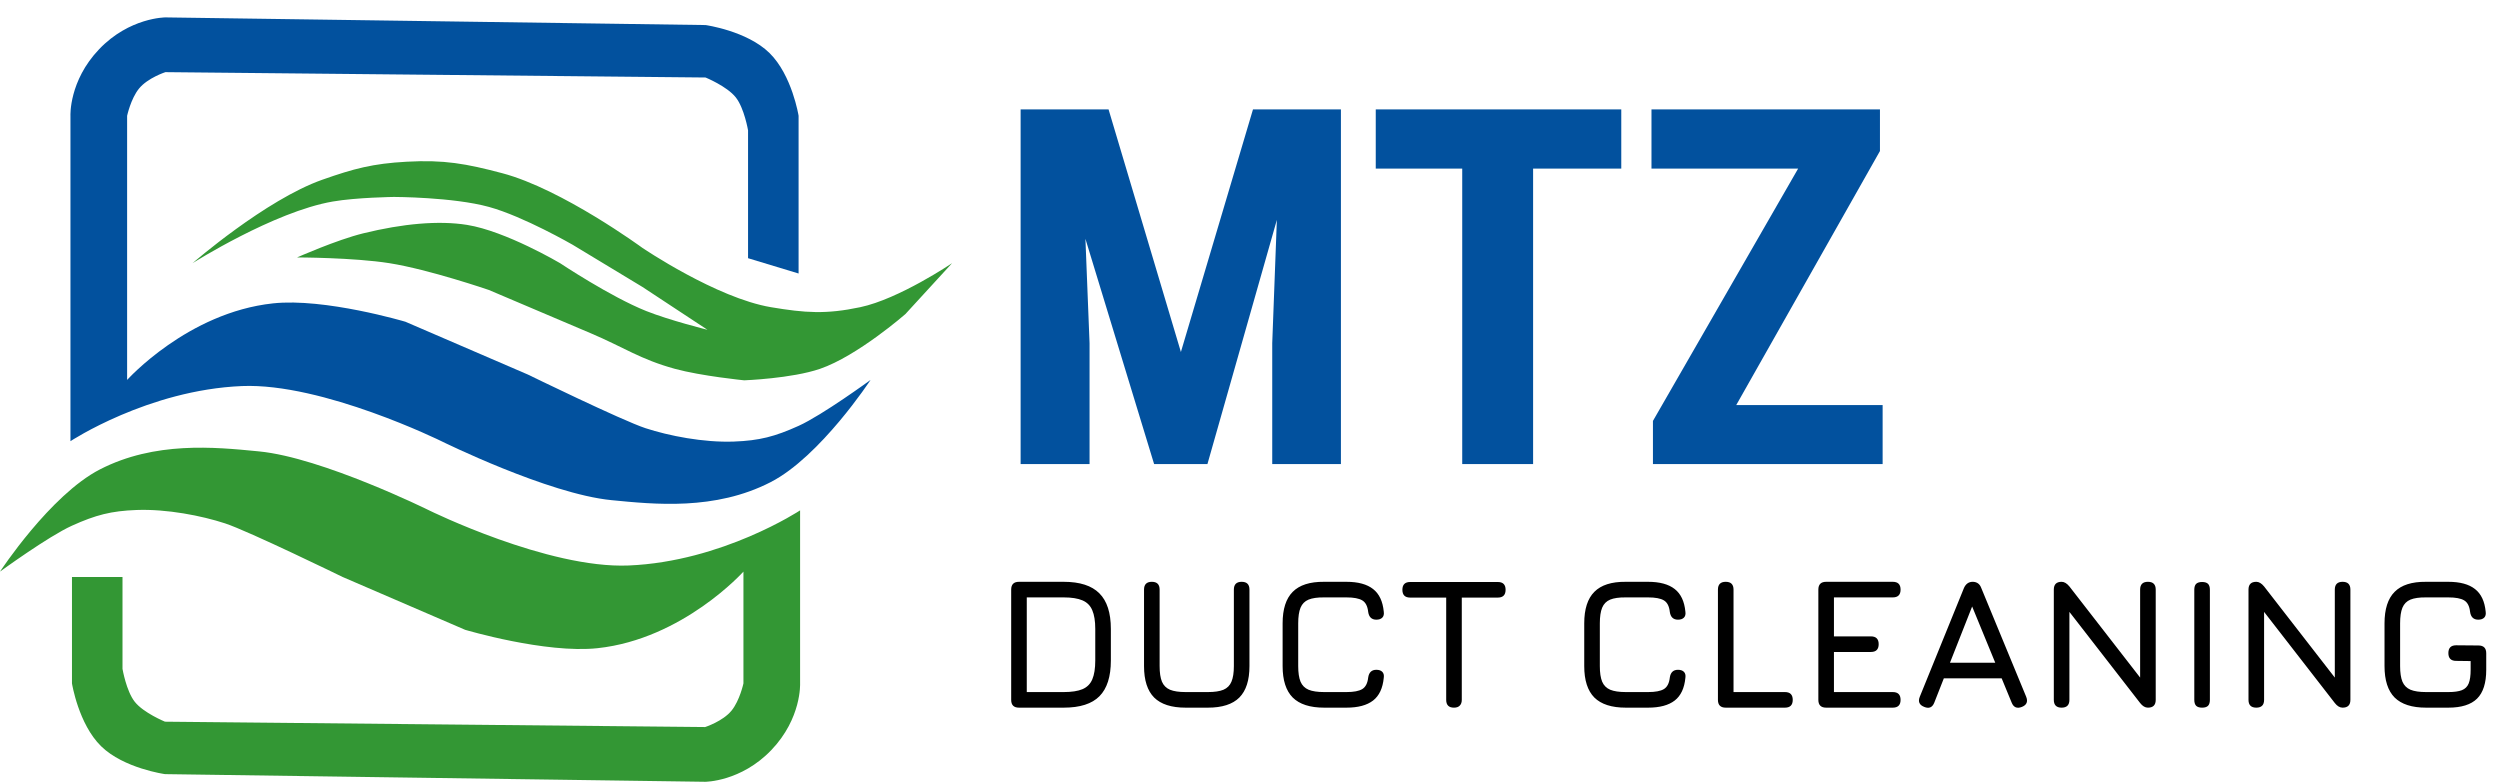
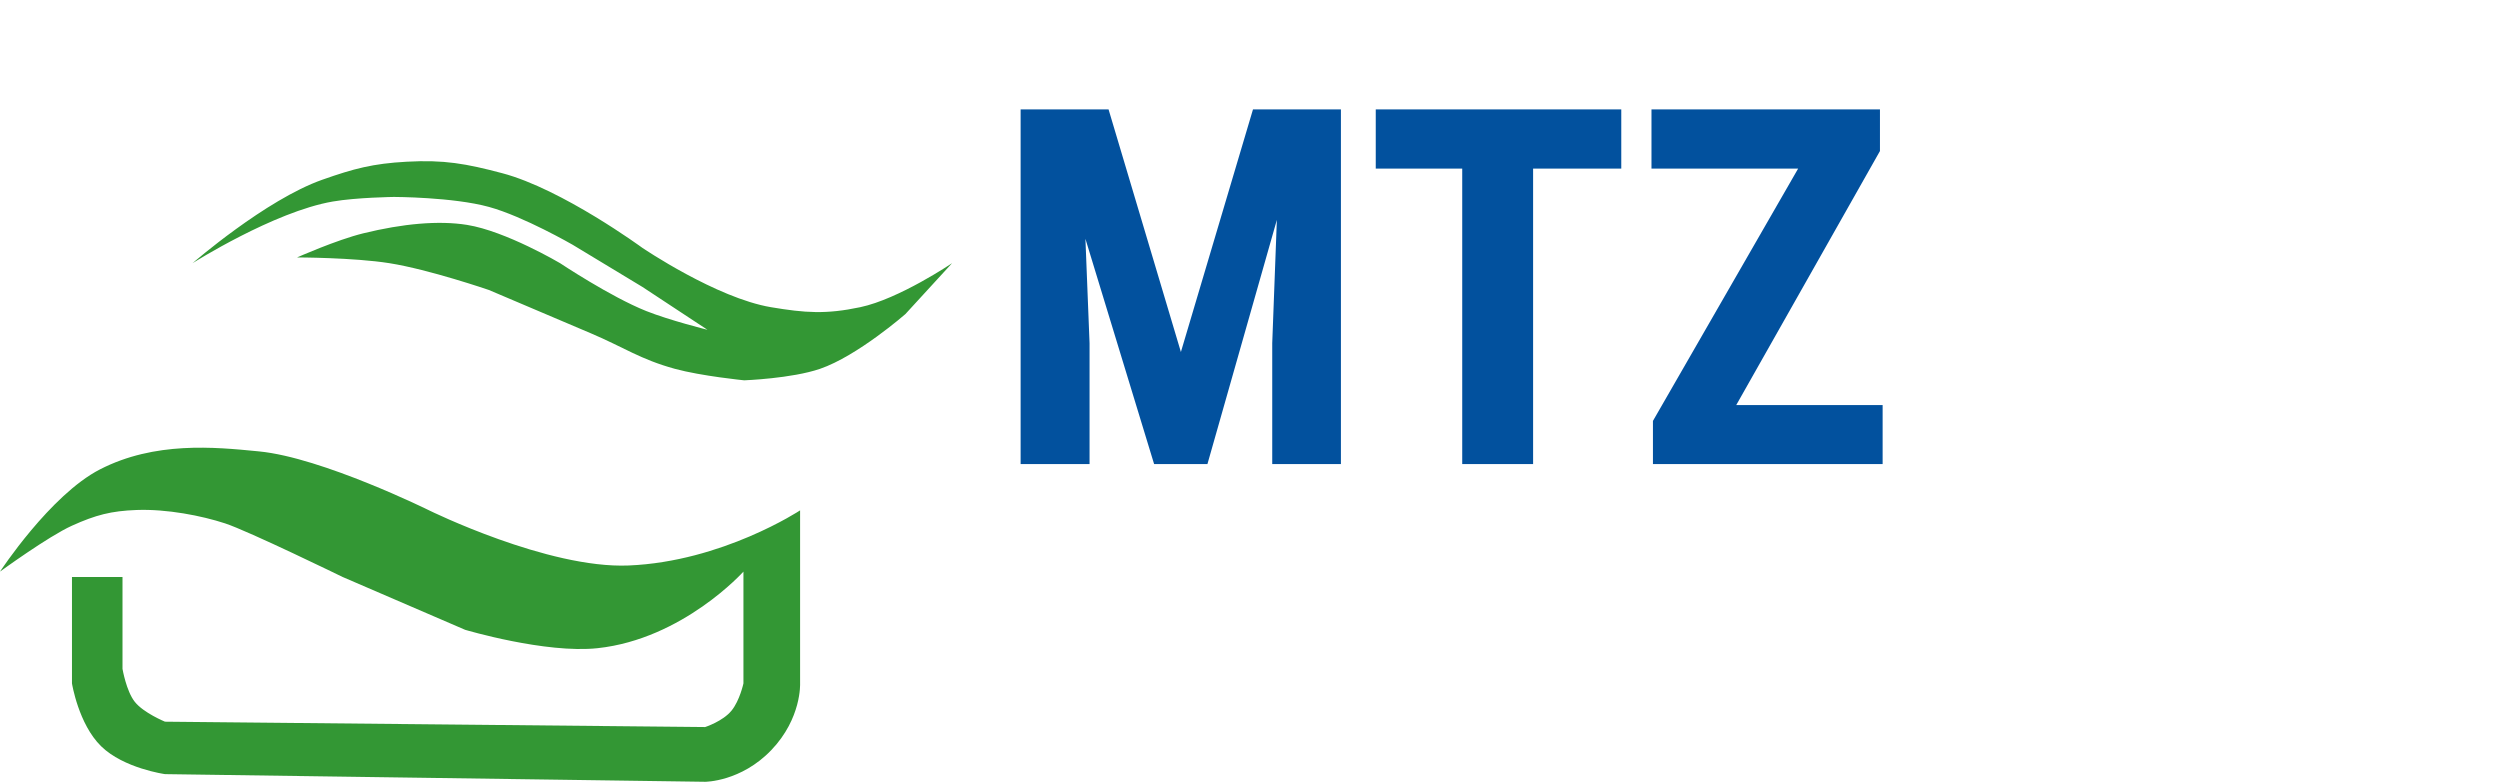
<svg xmlns="http://www.w3.org/2000/svg" width="431" height="135" viewBox="0 0 431 135" fill="none">
  <path d="M180.322 18.859H191.114L203.586 60.684L216.016 18.859H225.548L208.163 80H198.967L180.322 18.859ZM175.955 18.859H186.243L187.839 59.172V80H175.955V18.859ZM220.845 18.859H231.175V80H219.333V59.172L220.845 18.859ZM264.307 18.859V80H252.087V18.859H264.307ZM279.508 18.859V29.064H237.18V18.859H279.508ZM324.565 69.838V80H288.2V69.838H324.565ZM324.104 26.04L293.575 80H284.967V72.567L315.873 18.859H324.104V26.04ZM319.946 18.859V29.064H284.715V18.859H319.946Z" fill="#02519E" />
-   <path d="M175.672 122C174.776 122 174.328 121.552 174.328 120.656V101.648C174.328 100.752 174.776 100.304 175.672 100.304H183.384C186.168 100.304 188.216 100.965 189.528 102.288C190.851 103.6 191.512 105.648 191.512 108.432V113.872C191.512 116.656 190.856 118.709 189.544 120.032C188.243 121.344 186.189 122 183.384 122H175.672ZM177.016 119.312H183.384C184.749 119.312 185.827 119.147 186.616 118.816C187.416 118.475 187.981 117.909 188.312 117.12C188.653 116.32 188.824 115.237 188.824 113.872V108.432C188.824 107.077 188.653 106.005 188.312 105.216C187.981 104.416 187.416 103.845 186.616 103.504C185.827 103.163 184.749 102.992 183.384 102.992H177.016V119.312ZM204.399 122C201.956 122 200.148 121.419 198.975 120.256C197.812 119.083 197.231 117.275 197.231 114.832V101.648C197.231 101.2 197.343 100.864 197.567 100.64C197.791 100.416 198.127 100.304 198.575 100.304C199.023 100.304 199.359 100.416 199.583 100.64C199.807 100.864 199.919 101.2 199.919 101.648V114.832C199.919 115.973 200.052 116.869 200.319 117.52C200.596 118.171 201.06 118.635 201.711 118.912C202.361 119.179 203.257 119.312 204.399 119.312H208.239C209.38 119.312 210.276 119.179 210.927 118.912C211.577 118.635 212.036 118.171 212.303 117.52C212.58 116.869 212.719 115.973 212.719 114.832V101.648C212.719 101.2 212.831 100.864 213.055 100.64C213.279 100.416 213.615 100.304 214.062 100.304C214.511 100.304 214.847 100.416 215.071 100.64C215.295 100.864 215.407 101.2 215.407 101.648V114.832C215.407 117.275 214.825 119.083 213.663 120.256C212.5 121.419 210.692 122 208.239 122H204.399ZM228.291 122C225.848 122 224.04 121.419 222.867 120.256C221.704 119.083 221.123 117.275 221.123 114.832V107.472C221.123 105.008 221.704 103.195 222.867 102.032C224.029 100.859 225.827 100.283 228.259 100.304H232.131C234.136 100.304 235.667 100.72 236.723 101.552C237.779 102.373 238.392 103.675 238.562 105.456C238.627 105.904 238.541 106.245 238.307 106.48C238.072 106.715 237.731 106.832 237.283 106.832C236.472 106.832 236.003 106.384 235.875 105.488C235.768 104.507 235.427 103.845 234.851 103.504C234.285 103.163 233.379 102.992 232.131 102.992H228.259C227.128 102.981 226.237 103.109 225.587 103.376C224.947 103.643 224.488 104.107 224.211 104.768C223.944 105.419 223.811 106.32 223.811 107.472V114.832C223.811 115.973 223.944 116.869 224.211 117.52C224.488 118.171 224.952 118.635 225.603 118.912C226.253 119.179 227.149 119.312 228.291 119.312H232.131C233.379 119.312 234.285 119.141 234.851 118.8C235.427 118.448 235.768 117.787 235.875 116.816C236.003 115.92 236.472 115.472 237.283 115.472C237.731 115.472 238.072 115.589 238.307 115.824C238.541 116.059 238.627 116.4 238.562 116.848C238.392 118.64 237.779 119.947 236.723 120.768C235.667 121.589 234.136 122 232.131 122H228.291ZM250.668 122C250.22 122 249.884 121.888 249.66 121.664C249.436 121.44 249.324 121.104 249.324 120.656V103.024H243.116C242.668 103.024 242.332 102.912 242.108 102.688C241.884 102.464 241.772 102.128 241.772 101.68C241.772 101.232 241.884 100.896 242.108 100.672C242.332 100.448 242.668 100.336 243.116 100.336H258.22C258.668 100.336 259.004 100.448 259.228 100.672C259.452 100.896 259.564 101.232 259.564 101.68C259.564 102.128 259.452 102.464 259.228 102.688C259.004 102.912 258.668 103.024 258.22 103.024H252.012V120.656C252.012 121.083 251.894 121.413 251.66 121.648C251.436 121.883 251.105 122 250.668 122ZM280.291 122C277.848 122 276.04 121.419 274.867 120.256C273.704 119.083 273.123 117.275 273.123 114.832V107.472C273.123 105.008 273.704 103.195 274.867 102.032C276.029 100.859 277.827 100.283 280.259 100.304H284.131C286.136 100.304 287.667 100.72 288.723 101.552C289.779 102.373 290.392 103.675 290.562 105.456C290.627 105.904 290.541 106.245 290.307 106.48C290.072 106.715 289.731 106.832 289.283 106.832C288.472 106.832 288.003 106.384 287.875 105.488C287.768 104.507 287.427 103.845 286.851 103.504C286.285 103.163 285.379 102.992 284.131 102.992H280.259C279.128 102.981 278.237 103.109 277.587 103.376C276.947 103.643 276.488 104.107 276.211 104.768C275.944 105.419 275.811 106.32 275.811 107.472V114.832C275.811 115.973 275.944 116.869 276.211 117.52C276.488 118.171 276.952 118.635 277.603 118.912C278.253 119.179 279.149 119.312 280.291 119.312H284.131C285.379 119.312 286.285 119.141 286.851 118.8C287.427 118.448 287.768 117.787 287.875 116.816C288.003 115.92 288.472 115.472 289.283 115.472C289.731 115.472 290.072 115.589 290.307 115.824C290.541 116.059 290.627 116.4 290.562 116.848C290.392 118.64 289.779 119.947 288.723 120.768C287.667 121.589 286.136 122 284.131 122H280.291ZM297.516 122C296.62 122 296.172 121.552 296.172 120.656V101.648C296.172 100.752 296.62 100.304 297.516 100.304C298.412 100.304 298.86 100.752 298.86 101.648V119.312H307.724C308.62 119.312 309.068 119.76 309.068 120.656C309.068 121.552 308.62 122 307.724 122H297.516ZM314.828 122C313.932 122 313.484 121.552 313.484 120.656V101.648C313.484 100.752 313.932 100.304 314.828 100.304H326.316C327.212 100.304 327.66 100.752 327.66 101.648C327.66 102.544 327.212 102.992 326.316 102.992H316.172V109.712H322.54C323.436 109.712 323.884 110.16 323.884 111.056C323.884 111.952 323.436 112.4 322.54 112.4H316.172V119.312H326.316C327.212 119.312 327.66 119.76 327.66 120.656C327.66 121.552 327.212 122 326.316 122H314.828ZM331.742 121.872C330.888 121.541 330.632 120.955 330.974 120.112L338.59 101.36C338.91 100.656 339.411 100.304 340.094 100.304H340.158C340.851 100.336 341.32 100.688 341.566 101.36L349.31 120.112C349.651 120.955 349.406 121.541 348.574 121.872C347.731 122.203 347.144 121.957 346.814 121.136L345.086 116.944H335.118L333.47 121.136C333.139 121.968 332.563 122.213 331.742 121.872ZM336.174 114.256H343.982L339.998 104.56L336.174 114.256ZM355.422 122C354.526 122 354.078 121.552 354.078 120.656V101.648C354.078 100.752 354.526 100.304 355.422 100.304C355.881 100.304 356.329 100.571 356.766 101.104L369.63 117.68H368.958V101.648C368.958 100.752 369.406 100.304 370.302 100.304C371.198 100.304 371.646 100.752 371.646 101.648V120.656C371.646 121.552 371.198 122 370.302 122C369.822 122 369.374 121.733 368.958 121.2L356.094 104.624H356.766V120.656C356.766 121.552 356.318 122 355.422 122ZM379.641 122C379.182 122 378.841 121.893 378.617 121.68C378.403 121.456 378.297 121.115 378.297 120.656V101.68C378.297 101.211 378.403 100.869 378.617 100.656C378.841 100.443 379.182 100.336 379.641 100.336C380.11 100.336 380.451 100.443 380.665 100.656C380.878 100.869 380.985 101.211 380.985 101.68V120.656C380.985 121.115 380.878 121.456 380.665 121.68C380.451 121.893 380.11 122 379.641 122ZM388.985 122C388.089 122 387.641 121.552 387.641 120.656V101.648C387.641 100.752 388.089 100.304 388.985 100.304C389.443 100.304 389.891 100.571 390.329 101.104L403.193 117.68H402.521V101.648C402.521 100.752 402.969 100.304 403.865 100.304C404.761 100.304 405.209 100.752 405.209 101.648V120.656C405.209 121.552 404.761 122 403.865 122C403.385 122 402.937 121.733 402.521 121.2L389.657 104.624H390.329V120.656C390.329 121.552 389.881 122 388.985 122ZM418.259 122C415.817 122 414.009 121.419 412.835 120.256C411.673 119.083 411.091 117.275 411.091 114.832V107.472C411.091 105.008 411.673 103.195 412.835 102.032C413.998 100.859 415.795 100.283 418.227 100.304H422.099C424.105 100.304 425.635 100.72 426.691 101.552C427.747 102.373 428.361 103.675 428.531 105.456C428.595 105.904 428.51 106.245 428.275 106.48C428.041 106.715 427.699 106.832 427.251 106.832C426.441 106.832 425.971 106.384 425.843 105.488C425.737 104.507 425.395 103.845 424.819 103.504C424.254 103.163 423.347 102.992 422.099 102.992H418.227C417.097 102.981 416.206 103.109 415.555 103.376C414.915 103.643 414.457 104.107 414.179 104.768C413.913 105.419 413.779 106.32 413.779 107.472V114.832C413.779 115.973 413.913 116.869 414.179 117.52C414.457 118.171 414.921 118.635 415.571 118.912C416.222 119.179 417.118 119.312 418.259 119.312H422.099C423.091 119.312 423.865 119.205 424.419 118.992C424.985 118.768 425.379 118.379 425.603 117.824C425.827 117.269 425.939 116.485 425.939 115.472V113.968L423.443 113.936C422.547 113.936 422.099 113.488 422.099 112.592C422.099 111.696 422.547 111.248 423.443 111.248L427.283 111.28C428.179 111.28 428.627 111.728 428.627 112.624V115.472C428.627 117.744 428.099 119.403 427.043 120.448C425.987 121.483 424.339 122 422.099 122H418.259Z" fill="black" />
-   <path d="M137.676 73.42C141.768 71.572 150.083 65.5 150.083 65.5C150.083 65.5 141.416 78.721 132.858 83.122C123.262 88.056 112.794 86.947 105.403 86.224C94.513 85.158 76.099 76.06 76.099 76.06C76.099 76.06 55.634 65.981 41.714 66.556C25.545 67.225 12.147 76.06 12.147 76.06V19.962C12.147 19.962 11.861 13.956 17.097 8.478C22.333 3 28.515 3 28.515 3L121.638 4.32C121.638 4.32 128.76 5.31 132.66 9.138C136.56 12.966 137.676 19.962 137.676 19.962V47.153L128.964 44.513V22.47C128.964 22.47 128.316 18.651 126.852 16.794C125.343 14.879 121.638 13.362 121.638 13.362L28.515 12.438C28.515 12.438 25.46 13.427 23.961 15.276C22.551 17.014 21.915 19.962 21.915 19.962V65.5C21.915 65.5 32.343 53.885 47.06 52.301C56.012 51.337 69.895 55.469 69.895 55.469L91.015 64.576C91.015 64.576 107.25 72.496 111.276 73.816C115.302 75.136 121.319 76.319 126.522 76.126C130.92 75.963 133.584 75.268 137.676 73.42Z" fill="#02519E" />
  <path d="M12.408 90.627C8.316 92.475 0 98.547 0 98.547C0 98.547 8.667 85.327 17.226 80.926C26.688 76.06 36.998 77.071 44.371 77.793L44.681 77.824C55.571 78.89 73.984 87.987 73.984 87.987C73.984 87.987 94.449 98.067 108.369 97.491C124.539 96.823 137.936 87.987 137.936 87.987L137.936 117.819C137.936 117.819 138.223 123.825 132.986 129.302C127.75 134.78 121.569 134.78 121.569 134.78L28.445 133.46C28.445 133.46 21.324 132.47 17.424 128.642C13.523 124.815 12.408 117.819 12.408 117.819L12.408 99.471L21.119 99.471L21.119 115.311C21.119 115.311 21.767 119.129 23.231 120.987C24.74 122.901 28.445 124.419 28.445 124.419L121.569 125.343C121.569 125.343 124.624 124.353 126.123 122.505C127.532 120.766 128.169 117.819 128.169 117.819L128.169 98.547C128.169 98.547 117.741 110.163 103.023 111.747C94.072 112.71 80.188 108.579 80.188 108.579L59.068 99.471C59.068 99.471 42.833 91.551 38.807 90.231C34.781 88.912 28.764 87.728 23.561 87.921C19.163 88.085 16.5 88.779 12.408 90.627Z" fill="#339734" />
  <path d="M55.571 30.983C45.775 34.441 33.198 45.371 33.198 45.371C33.198 45.371 47.199 36.504 57.353 34.745C61.428 34.039 67.913 33.953 67.913 33.953C67.913 33.953 78.082 33.971 84.281 35.669C90.255 37.306 98.734 42.203 98.734 42.203L110.746 49.463L121.965 56.855C121.965 56.855 115.411 55.22 111.406 53.621C105.245 51.161 96.556 45.371 96.556 45.371C96.556 45.371 87.206 39.842 80.519 38.771C75.635 37.989 69.438 38.55 62.633 40.223C58.025 41.356 51.215 44.381 51.215 44.381C51.215 44.381 60.974 44.397 67.121 45.371C73.975 46.457 84.281 49.991 84.281 49.991C84.281 49.991 94.977 54.543 101.836 57.449C107.504 59.85 110.417 61.965 116.356 63.587C120.917 64.832 128.301 65.567 128.301 65.567C128.301 65.567 136.487 65.262 141.369 63.587C147.827 61.37 156.087 54.149 156.087 54.149L164.138 45.371C164.138 45.371 155.01 51.542 148.299 52.961C142.423 54.203 138.844 53.955 132.921 52.961C123.516 51.382 110.746 42.731 110.746 42.731C110.746 42.731 96.923 32.596 86.59 29.861C80.317 28.201 76.571 27.525 70.091 27.881C64.301 28.2 61.039 29.054 55.571 30.983Z" fill="#339734" />
</svg>